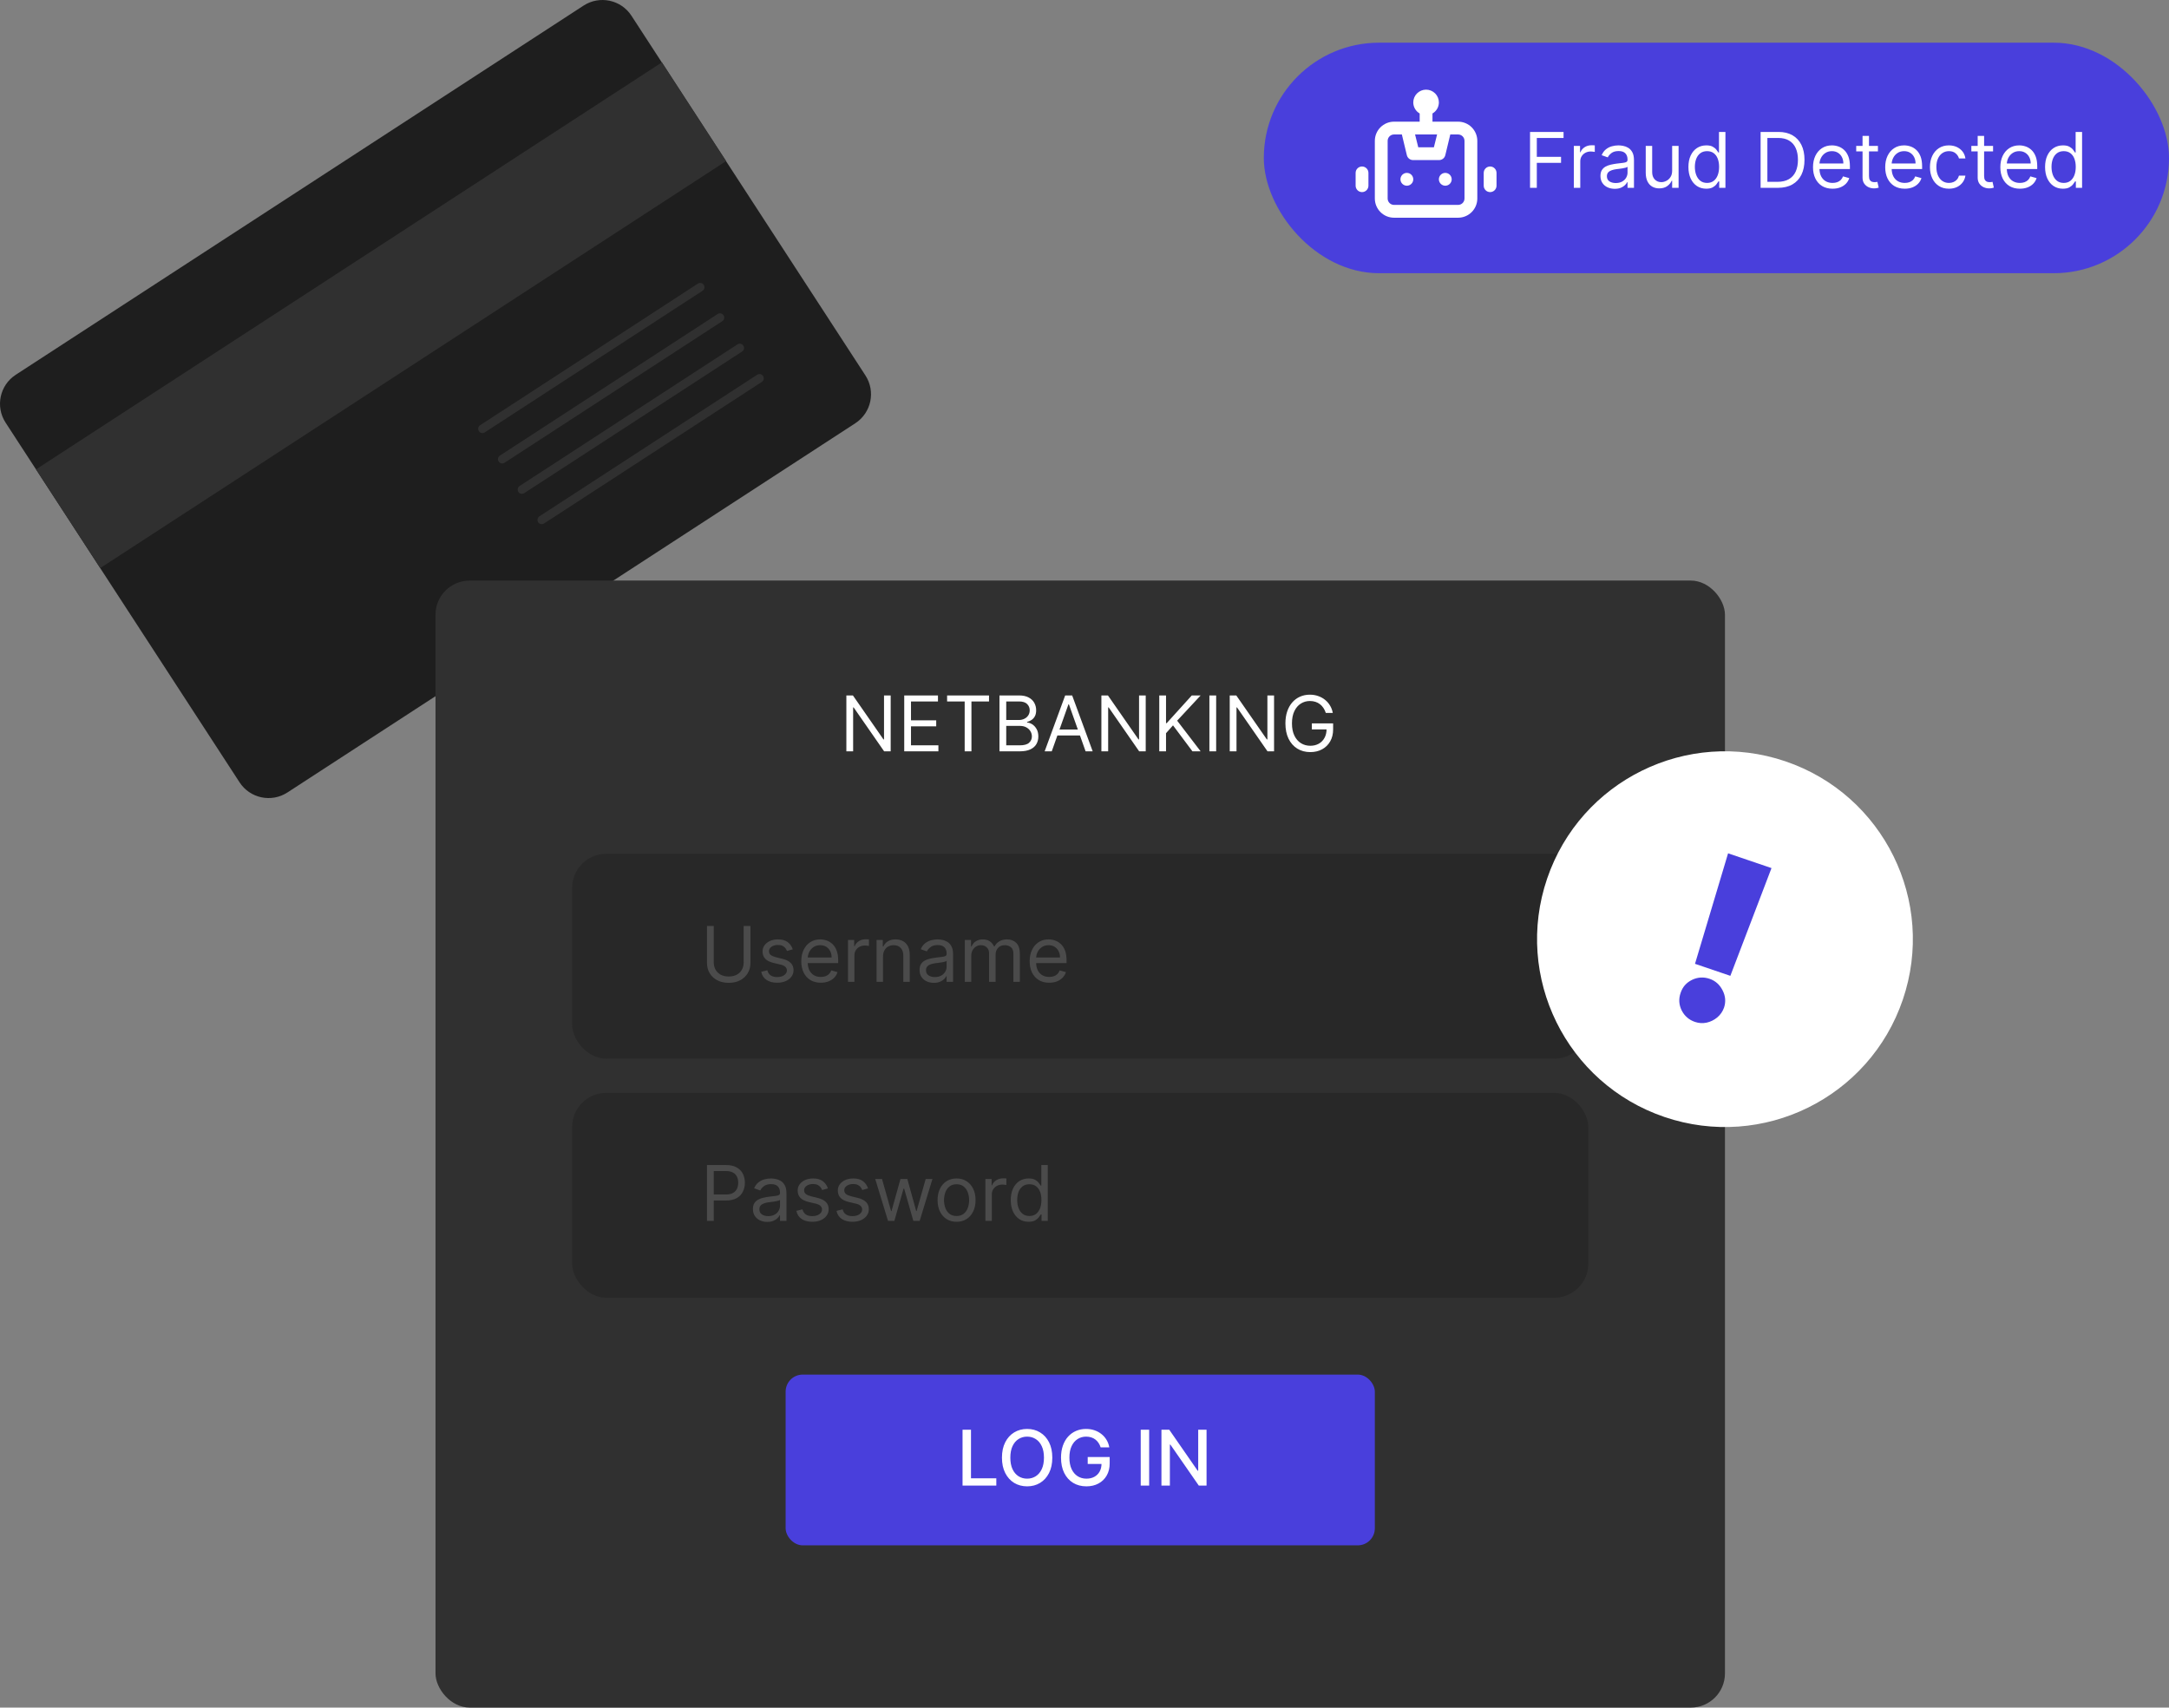
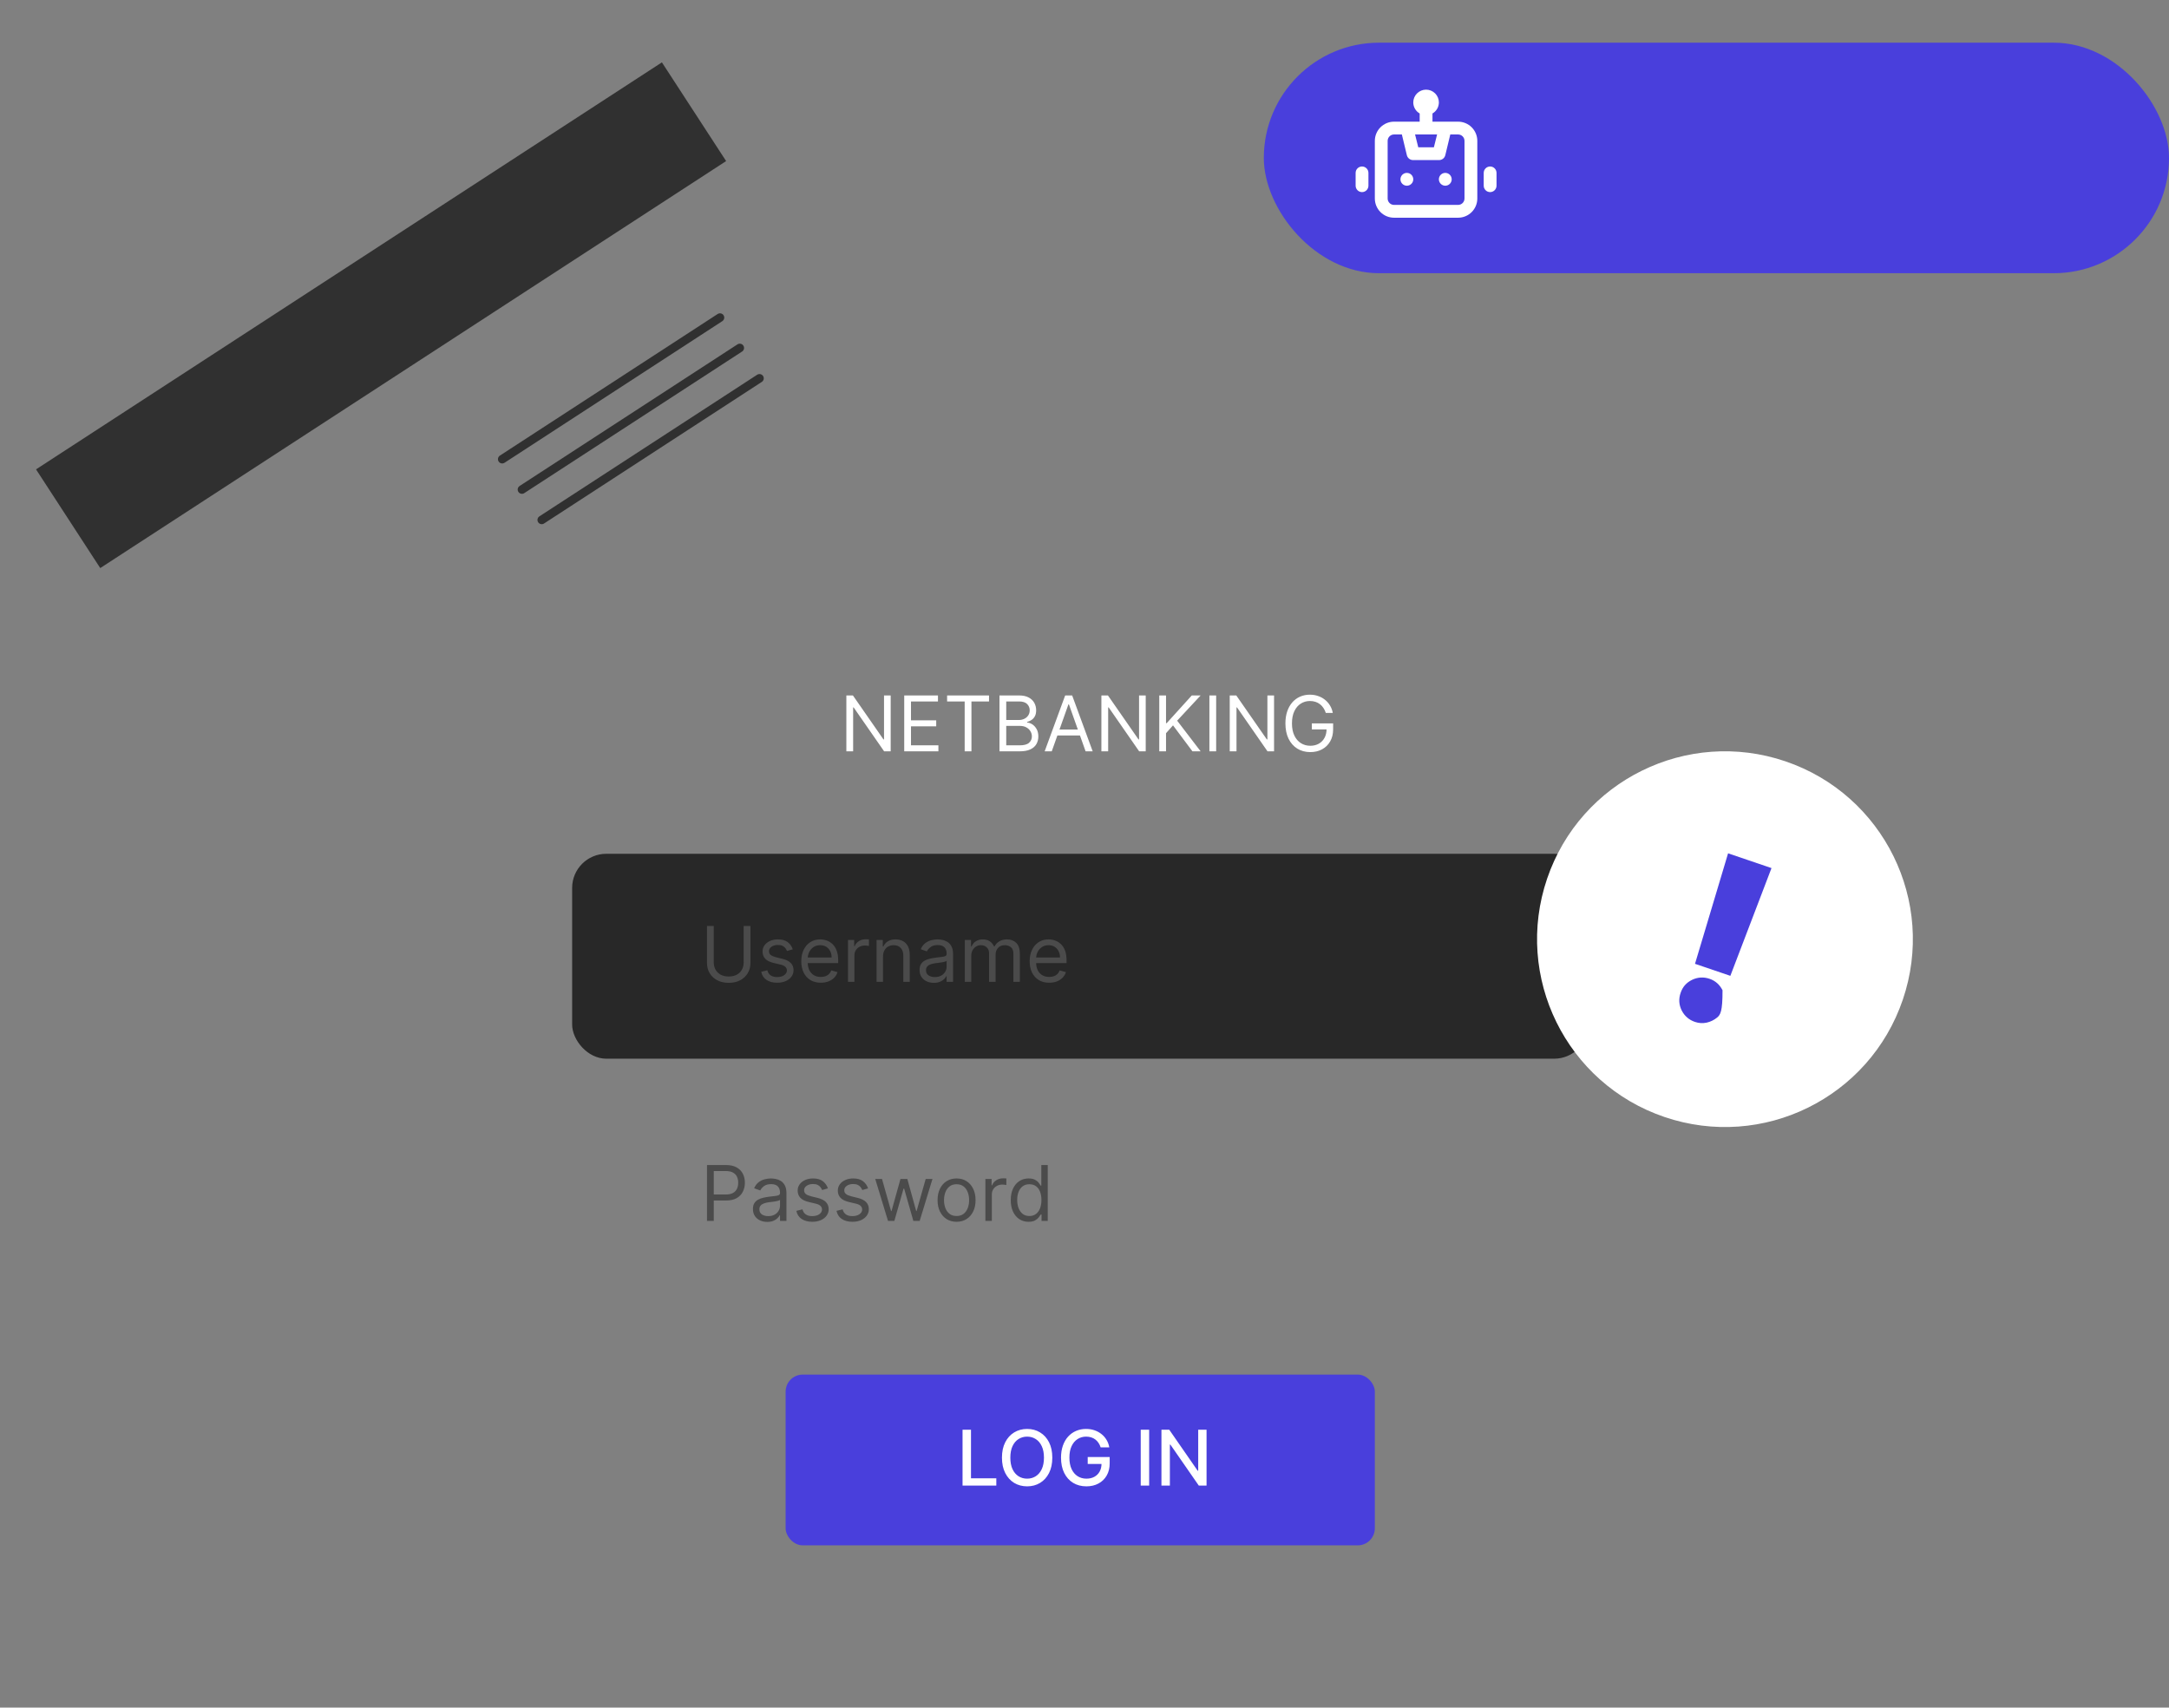
<svg xmlns="http://www.w3.org/2000/svg" width="254" height="200" viewBox="0 0 254 200" fill="none">
  <rect x="0" y="0" width="254" height="200" fill="#808080" stroke="none" />
-   <path d="M101.343 43.968C102.567 45.847 102.029 48.359 100.157 49.576L33.663 92.816C31.783 94.041 29.271 93.503 28.054 91.631L0.657 49.506C-0.567 47.626 -0.029 45.114 1.843 43.897L68.337 0.657C70.217 -0.567 72.729 -0.029 73.946 1.843L101.343 43.968Z" fill="#1E1E1E" />
  <path d="M77.512 7.304L4.219 54.974L11.738 66.536L85.032 18.866L77.512 7.304Z" fill="#303030" />
-   <path d="M56.496 50.224L81.997 33.639" stroke="#303030" stroke-linecap="round" stroke-linejoin="round" />
  <path d="M58.812 53.781L84.313 37.197" stroke="#303030" stroke-linecap="round" stroke-linejoin="round" />
  <path d="M61.123 57.338L86.632 40.754" stroke="#303030" stroke-linecap="round" stroke-linejoin="round" />
  <path d="M63.44 60.895L88.94 44.311" stroke="#303030" stroke-linecap="round" stroke-linejoin="round" />
-   <rect x="51" y="68" width="151" height="132" rx="4" fill="#303030" />
  <rect x="67" y="100" width="119" height="24" rx="4" fill="#282828" />
-   <rect x="67" y="128" width="119" height="24" rx="4" fill="#282828" />
  <rect x="92" y="161" width="69" height="20" rx="2" fill="#493FDC" />
  <path d="M112.719 174V167.455H113.707V173.15H116.673V174H112.719ZM123.23 170.727C123.23 171.426 123.102 172.027 122.847 172.53C122.591 173.031 122.24 173.416 121.795 173.687C121.352 173.955 120.848 174.089 120.283 174.089C119.717 174.089 119.21 173.955 118.765 173.687C118.322 173.416 117.973 173.029 117.717 172.527C117.461 172.024 117.333 171.424 117.333 170.727C117.333 170.028 117.461 169.429 117.717 168.928C117.973 168.425 118.322 168.039 118.765 167.771C119.21 167.5 119.717 167.365 120.283 167.365C120.848 167.365 121.352 167.5 121.795 167.771C122.24 168.039 122.591 168.425 122.847 168.928C123.102 169.429 123.23 170.028 123.23 170.727ZM122.252 170.727C122.252 170.195 122.166 169.746 121.993 169.382C121.823 169.015 121.588 168.738 121.29 168.551C120.994 168.361 120.658 168.266 120.283 168.266C119.906 168.266 119.57 168.361 119.273 168.551C118.977 168.738 118.743 169.015 118.57 169.382C118.4 169.746 118.315 170.195 118.315 170.727C118.315 171.26 118.4 171.71 118.57 172.076C118.743 172.44 118.977 172.717 119.273 172.907C119.57 173.094 119.906 173.188 120.283 173.188C120.658 173.188 120.994 173.094 121.29 172.907C121.588 172.717 121.823 172.44 121.993 172.076C122.166 171.71 122.252 171.26 122.252 170.727ZM128.891 169.522C128.829 169.328 128.746 169.155 128.642 169.001C128.539 168.846 128.417 168.714 128.274 168.605C128.131 168.494 127.968 168.41 127.785 168.353C127.604 168.295 127.405 168.266 127.188 168.266C126.819 168.266 126.487 168.361 126.19 168.551C125.894 168.74 125.66 169.018 125.487 169.385C125.317 169.749 125.232 170.196 125.232 170.724C125.232 171.255 125.318 171.703 125.49 172.07C125.663 172.436 125.9 172.714 126.2 172.904C126.5 173.093 126.842 173.188 127.226 173.188C127.582 173.188 127.892 173.116 128.156 172.971C128.422 172.826 128.628 172.621 128.773 172.357C128.92 172.091 128.993 171.778 128.993 171.418L129.249 171.466H127.376V170.651H129.949V171.395C129.949 171.945 129.832 172.422 129.597 172.827C129.365 173.23 129.043 173.541 128.632 173.76C128.223 173.98 127.754 174.089 127.226 174.089C126.634 174.089 126.114 173.953 125.666 173.68C125.221 173.408 124.874 173.021 124.624 172.52C124.375 172.017 124.25 171.421 124.25 170.73C124.25 170.208 124.323 169.74 124.468 169.324C124.613 168.909 124.816 168.556 125.078 168.266C125.342 167.974 125.652 167.752 126.008 167.598C126.366 167.443 126.757 167.365 127.181 167.365C127.535 167.365 127.864 167.417 128.169 167.522C128.475 167.626 128.748 167.774 128.987 167.966C129.228 168.158 129.427 168.386 129.585 168.65C129.742 168.912 129.849 169.203 129.904 169.522H128.891ZM134.572 167.455V174H133.584V167.455H134.572ZM141.293 167.455V174H140.385L137.058 169.2H136.998V174H136.01V167.455H136.924L140.254 172.261H140.315V167.455H141.293Z" fill="white" />
  <path d="M87.088 108.455H87.881V112.788C87.881 113.236 87.775 113.635 87.564 113.987C87.356 114.336 87.06 114.612 86.679 114.815C86.298 115.015 85.85 115.115 85.337 115.115C84.823 115.115 84.376 115.015 83.994 114.815C83.613 114.612 83.317 114.336 83.106 113.987C82.897 113.635 82.793 113.236 82.793 112.788V108.455H83.585V112.724C83.585 113.044 83.656 113.328 83.796 113.578C83.937 113.825 84.137 114.02 84.397 114.163C84.659 114.303 84.972 114.374 85.337 114.374C85.701 114.374 86.014 114.303 86.276 114.163C86.538 114.02 86.739 113.825 86.877 113.578C87.018 113.328 87.088 113.044 87.088 112.724V108.455ZM92.838 111.19L92.161 111.382C92.118 111.269 92.055 111.159 91.972 111.053C91.891 110.944 91.781 110.855 91.64 110.784C91.499 110.714 91.319 110.679 91.1 110.679C90.799 110.679 90.549 110.748 90.349 110.887C90.151 111.023 90.052 111.197 90.052 111.408C90.052 111.595 90.12 111.743 90.256 111.852C90.392 111.961 90.606 112.051 90.895 112.124L91.624 112.303C92.063 112.409 92.39 112.572 92.605 112.792C92.82 113.009 92.928 113.289 92.928 113.632C92.928 113.913 92.847 114.165 92.685 114.386C92.525 114.608 92.302 114.783 92.014 114.911C91.726 115.038 91.392 115.102 91.01 115.102C90.51 115.102 90.095 114.994 89.767 114.776C89.439 114.559 89.231 114.241 89.144 113.824L89.86 113.645C89.928 113.909 90.057 114.107 90.246 114.239C90.438 114.371 90.689 114.438 90.998 114.438C91.349 114.438 91.628 114.363 91.835 114.214C92.044 114.062 92.148 113.881 92.148 113.67C92.148 113.5 92.088 113.357 91.969 113.242C91.85 113.125 91.667 113.038 91.419 112.98L90.601 112.788C90.152 112.682 89.822 112.517 89.611 112.293C89.402 112.067 89.297 111.785 89.297 111.446C89.297 111.169 89.375 110.924 89.531 110.711C89.688 110.498 89.902 110.331 90.173 110.209C90.446 110.088 90.755 110.027 91.1 110.027C91.586 110.027 91.967 110.134 92.244 110.347C92.523 110.56 92.721 110.841 92.838 111.19ZM96.122 115.102C95.649 115.102 95.241 114.998 94.897 114.789C94.557 114.578 94.293 114.284 94.108 113.907C93.925 113.528 93.833 113.087 93.833 112.584C93.833 112.081 93.925 111.638 94.108 111.254C94.293 110.869 94.551 110.568 94.882 110.353C95.214 110.136 95.602 110.027 96.045 110.027C96.301 110.027 96.553 110.07 96.802 110.155C97.052 110.24 97.279 110.379 97.483 110.57C97.688 110.76 97.851 111.011 97.972 111.325C98.094 111.638 98.154 112.023 98.154 112.482V112.801H94.37V112.149H97.387C97.387 111.872 97.332 111.625 97.221 111.408C97.112 111.19 96.957 111.019 96.754 110.893C96.554 110.767 96.318 110.705 96.045 110.705C95.745 110.705 95.485 110.779 95.265 110.928C95.048 111.075 94.88 111.267 94.763 111.504C94.646 111.74 94.588 111.994 94.588 112.264V112.699C94.588 113.07 94.651 113.384 94.779 113.642C94.909 113.897 95.089 114.092 95.319 114.227C95.549 114.359 95.817 114.425 96.122 114.425C96.32 114.425 96.499 114.397 96.659 114.342C96.82 114.284 96.96 114.199 97.077 114.086C97.194 113.971 97.285 113.828 97.349 113.658L98.078 113.862C98.001 114.109 97.872 114.327 97.691 114.514C97.51 114.7 97.286 114.844 97.02 114.949C96.753 115.051 96.454 115.102 96.122 115.102ZM99.302 115V110.091H100.03V110.832H100.081C100.171 110.589 100.333 110.392 100.567 110.241C100.802 110.09 101.066 110.014 101.36 110.014C101.415 110.014 101.485 110.015 101.568 110.017C101.651 110.02 101.714 110.023 101.756 110.027V110.794C101.731 110.788 101.672 110.778 101.58 110.765C101.491 110.75 101.396 110.743 101.296 110.743C101.057 110.743 100.844 110.793 100.657 110.893C100.471 110.991 100.324 111.127 100.216 111.302C100.109 111.475 100.056 111.672 100.056 111.893V115H99.302ZM103.405 112.047V115H102.65V110.091H103.379V110.858H103.443C103.558 110.609 103.733 110.408 103.967 110.257C104.201 110.104 104.504 110.027 104.875 110.027C105.207 110.027 105.498 110.095 105.747 110.232C105.997 110.366 106.19 110.57 106.329 110.845C106.467 111.118 106.537 111.463 106.537 111.881V115H105.782V111.932C105.782 111.546 105.682 111.246 105.482 111.031C105.282 110.813 105.007 110.705 104.657 110.705C104.417 110.705 104.201 110.757 104.012 110.861C103.824 110.966 103.676 111.118 103.568 111.318C103.459 111.518 103.405 111.761 103.405 112.047ZM109.36 115.115C109.048 115.115 108.766 115.056 108.513 114.939C108.259 114.82 108.058 114.648 107.909 114.425C107.759 114.199 107.685 113.926 107.685 113.607C107.685 113.325 107.74 113.097 107.851 112.923C107.962 112.746 108.11 112.607 108.295 112.507C108.481 112.407 108.685 112.332 108.909 112.283C109.135 112.232 109.362 112.192 109.59 112.162C109.888 112.124 110.13 112.095 110.315 112.076C110.503 112.054 110.639 112.019 110.724 111.97C110.812 111.921 110.855 111.836 110.855 111.714V111.689C110.855 111.374 110.769 111.129 110.596 110.954C110.426 110.779 110.167 110.692 109.82 110.692C109.46 110.692 109.177 110.771 108.973 110.928C108.768 111.086 108.624 111.254 108.541 111.433L107.825 111.178C107.953 110.879 108.124 110.647 108.337 110.481C108.552 110.312 108.786 110.195 109.04 110.129C109.296 110.061 109.547 110.027 109.794 110.027C109.952 110.027 110.133 110.046 110.338 110.085C110.544 110.121 110.743 110.196 110.935 110.311C111.129 110.426 111.29 110.6 111.418 110.832C111.546 111.065 111.61 111.376 111.61 111.766V115H110.855V114.335H110.817C110.766 114.442 110.681 114.556 110.561 114.677C110.442 114.799 110.283 114.902 110.085 114.987C109.887 115.072 109.645 115.115 109.36 115.115ZM109.475 114.438C109.773 114.438 110.024 114.379 110.229 114.262C110.436 114.145 110.591 113.993 110.695 113.808C110.802 113.623 110.855 113.428 110.855 113.223V112.533C110.823 112.571 110.753 112.606 110.644 112.638C110.538 112.668 110.414 112.695 110.274 112.718C110.135 112.739 110 112.759 109.868 112.776C109.738 112.79 109.632 112.803 109.551 112.814C109.355 112.839 109.172 112.881 109.002 112.939C108.833 112.994 108.697 113.078 108.593 113.191C108.49 113.302 108.439 113.453 108.439 113.645C108.439 113.907 108.536 114.105 108.73 114.239C108.926 114.371 109.174 114.438 109.475 114.438ZM112.986 115V110.091H113.715V110.858H113.779C113.881 110.596 114.046 110.392 114.274 110.248C114.502 110.1 114.776 110.027 115.096 110.027C115.419 110.027 115.689 110.1 115.904 110.248C116.122 110.392 116.291 110.596 116.412 110.858H116.464C116.589 110.604 116.778 110.403 117.029 110.254C117.281 110.103 117.582 110.027 117.934 110.027C118.373 110.027 118.732 110.164 119.011 110.439C119.29 110.712 119.429 111.137 119.429 111.714V115H118.675V111.714C118.675 111.352 118.576 111.093 118.378 110.938C118.18 110.782 117.946 110.705 117.678 110.705C117.333 110.705 117.065 110.809 116.876 111.018C116.686 111.224 116.591 111.487 116.591 111.804V115H115.824V111.638C115.824 111.359 115.734 111.134 115.553 110.963C115.372 110.791 115.138 110.705 114.853 110.705C114.657 110.705 114.473 110.757 114.303 110.861C114.135 110.966 113.998 111.11 113.894 111.296C113.792 111.479 113.741 111.691 113.741 111.932V115H112.986ZM122.867 115.102C122.394 115.102 121.986 114.998 121.643 114.789C121.302 114.578 121.039 114.284 120.853 113.907C120.67 113.528 120.578 113.087 120.578 112.584C120.578 112.081 120.67 111.638 120.853 111.254C121.039 110.869 121.296 110.568 121.627 110.353C121.959 110.136 122.347 110.027 122.79 110.027C123.046 110.027 123.298 110.07 123.547 110.155C123.797 110.24 124.024 110.379 124.228 110.57C124.433 110.76 124.596 111.011 124.717 111.325C124.839 111.638 124.899 112.023 124.899 112.482V112.801H121.115V112.149H124.132C124.132 111.872 124.077 111.625 123.966 111.408C123.858 111.19 123.702 111.019 123.5 110.893C123.299 110.767 123.063 110.705 122.79 110.705C122.49 110.705 122.23 110.779 122.01 110.928C121.793 111.075 121.626 111.267 121.508 111.504C121.391 111.74 121.333 111.994 121.333 112.264V112.699C121.333 113.07 121.397 113.384 121.524 113.642C121.654 113.897 121.834 114.092 122.065 114.227C122.295 114.359 122.562 114.425 122.867 114.425C123.065 114.425 123.244 114.397 123.404 114.342C123.566 114.284 123.705 114.199 123.822 114.086C123.94 113.971 124.03 113.828 124.094 113.658L124.823 113.862C124.746 114.109 124.617 114.327 124.436 114.514C124.255 114.7 124.031 114.844 123.765 114.949C123.498 115.051 123.199 115.102 122.867 115.102Z" fill="#4B4B4B" />
  <path d="M82.793 143V136.455H85.004C85.518 136.455 85.938 136.547 86.263 136.733C86.592 136.916 86.835 137.164 86.992 137.477C87.15 137.79 87.229 138.14 87.229 138.526C87.229 138.911 87.15 139.262 86.992 139.577C86.837 139.892 86.596 140.144 86.27 140.331C85.944 140.517 85.526 140.609 85.017 140.609H83.432V139.906H84.992C85.343 139.906 85.625 139.846 85.838 139.724C86.052 139.603 86.206 139.439 86.302 139.232C86.4 139.023 86.449 138.788 86.449 138.526C86.449 138.263 86.4 138.029 86.302 137.822C86.206 137.616 86.05 137.454 85.835 137.337C85.62 137.217 85.335 137.158 84.979 137.158H83.585V143H82.793ZM89.848 143.115C89.537 143.115 89.254 143.056 89.001 142.939C88.747 142.82 88.546 142.648 88.397 142.425C88.248 142.199 88.173 141.926 88.173 141.607C88.173 141.325 88.228 141.097 88.339 140.923C88.45 140.746 88.598 140.607 88.784 140.507C88.969 140.407 89.174 140.332 89.397 140.283C89.623 140.232 89.85 140.192 90.078 140.162C90.376 140.124 90.618 140.095 90.803 140.076C90.991 140.054 91.127 140.019 91.213 139.97C91.3 139.921 91.344 139.836 91.344 139.714V139.689C91.344 139.374 91.257 139.129 91.085 138.954C90.914 138.779 90.655 138.692 90.308 138.692C89.948 138.692 89.666 138.771 89.461 138.928C89.257 139.086 89.113 139.254 89.03 139.433L88.314 139.178C88.442 138.879 88.612 138.647 88.825 138.481C89.04 138.312 89.275 138.195 89.528 138.129C89.784 138.061 90.035 138.027 90.282 138.027C90.44 138.027 90.621 138.046 90.826 138.085C91.032 138.121 91.232 138.196 91.424 138.311C91.617 138.426 91.778 138.6 91.906 138.832C92.034 139.065 92.098 139.376 92.098 139.766V143H91.344V142.335H91.305C91.254 142.442 91.169 142.556 91.049 142.677C90.93 142.799 90.772 142.902 90.573 142.987C90.375 143.072 90.133 143.115 89.848 143.115ZM89.963 142.438C90.261 142.438 90.513 142.379 90.717 142.262C90.924 142.145 91.079 141.993 91.184 141.808C91.29 141.623 91.344 141.428 91.344 141.223V140.533C91.312 140.571 91.241 140.606 91.133 140.638C91.026 140.668 90.903 140.695 90.762 140.718C90.623 140.739 90.488 140.759 90.356 140.776C90.226 140.79 90.121 140.803 90.04 140.814C89.844 140.839 89.66 140.881 89.49 140.939C89.322 140.994 89.185 141.078 89.081 141.191C88.978 141.302 88.927 141.453 88.927 141.645C88.927 141.907 89.024 142.105 89.218 142.239C89.414 142.371 89.662 142.438 89.963 142.438ZM96.952 139.19L96.274 139.382C96.232 139.269 96.169 139.159 96.086 139.053C96.005 138.944 95.894 138.855 95.753 138.784C95.613 138.714 95.433 138.679 95.213 138.679C94.913 138.679 94.662 138.748 94.462 138.887C94.264 139.023 94.165 139.197 94.165 139.408C94.165 139.595 94.233 139.743 94.369 139.852C94.506 139.961 94.719 140.051 95.009 140.124L95.737 140.303C96.176 140.409 96.503 140.572 96.719 140.792C96.934 141.009 97.041 141.289 97.041 141.632C97.041 141.913 96.96 142.165 96.798 142.386C96.639 142.608 96.415 142.783 96.127 142.911C95.84 143.038 95.505 143.102 95.124 143.102C94.623 143.102 94.209 142.994 93.88 142.776C93.552 142.559 93.344 142.241 93.257 141.824L93.973 141.645C94.041 141.909 94.17 142.107 94.36 142.239C94.552 142.371 94.802 142.438 95.111 142.438C95.462 142.438 95.742 142.363 95.948 142.214C96.157 142.062 96.261 141.881 96.261 141.67C96.261 141.5 96.202 141.357 96.082 141.242C95.963 141.125 95.78 141.038 95.533 140.98L94.715 140.788C94.265 140.682 93.935 140.517 93.724 140.293C93.515 140.067 93.411 139.785 93.411 139.446C93.411 139.169 93.488 138.924 93.644 138.711C93.802 138.498 94.016 138.331 94.286 138.209C94.559 138.088 94.868 138.027 95.213 138.027C95.699 138.027 96.08 138.134 96.357 138.347C96.636 138.56 96.835 138.841 96.952 139.19ZM101.654 139.19L100.976 139.382C100.934 139.269 100.871 139.159 100.788 139.053C100.707 138.944 100.596 138.855 100.455 138.784C100.315 138.714 100.135 138.679 99.915 138.679C99.615 138.679 99.365 138.748 99.164 138.887C98.966 139.023 98.867 139.197 98.867 139.408C98.867 139.595 98.935 139.743 99.072 139.852C99.208 139.961 99.421 140.051 99.711 140.124L100.439 140.303C100.878 140.409 101.205 140.572 101.421 140.792C101.636 141.009 101.743 141.289 101.743 141.632C101.743 141.913 101.662 142.165 101.501 142.386C101.341 142.608 101.117 142.783 100.829 142.911C100.542 143.038 100.207 143.102 99.826 143.102C99.325 143.102 98.911 142.994 98.583 142.776C98.254 142.559 98.047 142.241 97.959 141.824L98.675 141.645C98.743 141.909 98.872 142.107 99.062 142.239C99.254 142.371 99.504 142.438 99.813 142.438C100.165 142.438 100.444 142.363 100.65 142.214C100.859 142.062 100.964 141.881 100.964 141.67C100.964 141.5 100.904 141.357 100.785 141.242C100.665 141.125 100.482 141.038 100.235 140.98L99.417 140.788C98.967 140.682 98.637 140.517 98.426 140.293C98.217 140.067 98.113 139.785 98.113 139.446C98.113 139.169 98.191 138.924 98.346 138.711C98.504 138.498 98.718 138.331 98.989 138.209C99.261 138.088 99.57 138.027 99.915 138.027C100.401 138.027 100.782 138.134 101.059 138.347C101.339 138.56 101.537 138.841 101.654 139.19ZM103.991 143L102.495 138.091H103.288L104.349 141.849H104.4L105.448 138.091H106.254L107.289 141.837H107.34L108.402 138.091H109.194L107.698 143H106.957L105.883 139.229H105.806L104.733 143H103.991ZM112.019 143.102C111.575 143.102 111.187 142.997 110.852 142.786C110.52 142.575 110.26 142.28 110.072 141.901C109.887 141.521 109.794 141.078 109.794 140.571C109.794 140.06 109.887 139.613 110.072 139.232C110.26 138.85 110.52 138.554 110.852 138.343C111.187 138.132 111.575 138.027 112.019 138.027C112.462 138.027 112.85 138.132 113.182 138.343C113.517 138.554 113.776 138.85 113.962 139.232C114.149 139.613 114.243 140.06 114.243 140.571C114.243 141.078 114.149 141.521 113.962 141.901C113.776 142.28 113.517 142.575 113.182 142.786C112.85 142.997 112.462 143.102 112.019 143.102ZM112.019 142.425C112.355 142.425 112.632 142.338 112.85 142.166C113.067 141.993 113.228 141.766 113.332 141.485C113.437 141.204 113.489 140.899 113.489 140.571C113.489 140.243 113.437 139.937 113.332 139.654C113.228 139.37 113.067 139.141 112.85 138.967C112.632 138.792 112.355 138.705 112.019 138.705C111.682 138.705 111.405 138.792 111.188 138.967C110.97 139.141 110.809 139.37 110.705 139.654C110.601 139.937 110.548 140.243 110.548 140.571C110.548 140.899 110.601 141.204 110.705 141.485C110.809 141.766 110.97 141.993 111.188 142.166C111.405 142.338 111.682 142.425 112.019 142.425ZM115.394 143V138.091H116.123V138.832H116.174C116.264 138.589 116.426 138.392 116.66 138.241C116.894 138.09 117.159 138.014 117.453 138.014C117.508 138.014 117.577 138.015 117.66 138.017C117.744 138.02 117.806 138.023 117.849 138.027V138.794C117.823 138.788 117.765 138.778 117.673 138.765C117.584 138.75 117.489 138.743 117.389 138.743C117.15 138.743 116.937 138.793 116.75 138.893C116.564 138.991 116.417 139.127 116.309 139.302C116.202 139.475 116.149 139.672 116.149 139.893V143H115.394ZM120.447 143.102C120.038 143.102 119.677 142.999 119.364 142.792C119.051 142.583 118.806 142.289 118.629 141.91C118.452 141.529 118.364 141.078 118.364 140.558C118.364 140.043 118.452 139.595 118.629 139.216C118.806 138.837 119.052 138.544 119.367 138.337C119.682 138.13 120.047 138.027 120.46 138.027C120.78 138.027 121.032 138.08 121.218 138.187C121.405 138.291 121.548 138.411 121.646 138.545C121.746 138.677 121.824 138.786 121.879 138.871H121.943V136.455H122.697V143H121.969V142.246H121.879C121.824 142.335 121.745 142.448 121.643 142.585C121.54 142.719 121.394 142.839 121.205 142.946C121.015 143.05 120.763 143.102 120.447 143.102ZM120.55 142.425C120.852 142.425 121.108 142.346 121.317 142.188C121.525 142.028 121.684 141.808 121.793 141.527C121.902 141.243 121.956 140.916 121.956 140.545C121.956 140.179 121.903 139.858 121.796 139.583C121.69 139.306 121.532 139.091 121.323 138.938C121.114 138.782 120.856 138.705 120.55 138.705C120.23 138.705 119.964 138.787 119.751 138.951C119.54 139.113 119.381 139.333 119.274 139.612C119.17 139.889 119.118 140.2 119.118 140.545C119.118 140.895 119.171 141.212 119.278 141.498C119.386 141.781 119.546 142.007 119.757 142.175C119.97 142.342 120.234 142.425 120.55 142.425Z" fill="#4B4B4B" />
  <path d="M104.303 81.454V88H103.536L99.969 82.861H99.906V88H99.113V81.454H99.88L103.46 86.606H103.523V81.454H104.303ZM105.889 88V81.454H109.84V82.158H106.682V84.369H109.635V85.072H106.682V87.297H109.891V88H105.889ZM110.91 82.158V81.454H115.819V82.158H113.761V88H112.968V82.158H110.91ZM117.043 88V81.454H119.331C119.787 81.454 120.163 81.533 120.459 81.691C120.755 81.847 120.976 82.056 121.121 82.321C121.266 82.583 121.338 82.874 121.338 83.193C121.338 83.474 121.288 83.707 121.188 83.89C121.09 84.073 120.96 84.218 120.798 84.325C120.638 84.431 120.464 84.51 120.277 84.561V84.625C120.477 84.638 120.679 84.708 120.881 84.836C121.083 84.964 121.253 85.147 121.389 85.386C121.526 85.624 121.594 85.916 121.594 86.261C121.594 86.59 121.519 86.885 121.37 87.147C121.221 87.409 120.985 87.617 120.664 87.77C120.342 87.923 119.923 88 119.408 88H117.043ZM117.835 87.297H119.408C119.925 87.297 120.293 87.197 120.51 86.996C120.73 86.794 120.839 86.549 120.839 86.261C120.839 86.04 120.783 85.835 120.67 85.648C120.557 85.458 120.396 85.307 120.188 85.194C119.979 85.079 119.732 85.021 119.446 85.021H117.835V87.297ZM117.835 84.331H119.305C119.544 84.331 119.759 84.284 119.951 84.19C120.145 84.097 120.298 83.965 120.411 83.794C120.526 83.624 120.584 83.423 120.584 83.193C120.584 82.906 120.484 82.662 120.283 82.461C120.083 82.259 119.766 82.158 119.331 82.158H117.835V84.331ZM123.165 88H122.334L124.737 81.454H125.555L127.959 88H127.128L125.172 82.49H125.121L123.165 88ZM123.471 85.443H126.821V86.146H123.471V85.443ZM134.169 81.454V88H133.401L129.835 82.861H129.771V88H128.978V81.454H129.745L133.325 86.606H133.389V81.454H134.169ZM135.755 88V81.454H136.547V84.702H136.624L139.564 81.454H140.6L137.851 84.408L140.6 88H139.641L137.365 84.957L136.547 85.878V88H135.755ZM142.418 81.454V88H141.626V81.454H142.418ZM149.198 81.454V88H148.431L144.864 82.861H144.8V88H144.007V81.454H144.775L148.354 86.606H148.418V81.454H149.198ZM155.258 83.5C155.188 83.285 155.095 83.092 154.98 82.921C154.867 82.749 154.732 82.602 154.574 82.481C154.419 82.359 154.242 82.266 154.044 82.202C153.846 82.138 153.628 82.106 153.392 82.106C153.004 82.106 152.651 82.207 152.334 82.407C152.016 82.607 151.764 82.902 151.576 83.292C151.389 83.682 151.295 84.16 151.295 84.727C151.295 85.294 151.39 85.772 151.58 86.162C151.769 86.552 152.026 86.847 152.35 87.048C152.674 87.248 153.038 87.348 153.443 87.348C153.818 87.348 154.148 87.268 154.434 87.108C154.721 86.946 154.945 86.718 155.105 86.424C155.267 86.128 155.348 85.78 155.348 85.379L155.591 85.43H153.622V84.727H156.115V85.43C156.115 85.969 156 86.438 155.77 86.837C155.542 87.235 155.226 87.544 154.824 87.763C154.423 87.981 153.963 88.09 153.443 88.09C152.863 88.09 152.354 87.953 151.915 87.68C151.478 87.408 151.138 87.02 150.892 86.517C150.65 86.014 150.528 85.418 150.528 84.727C150.528 84.21 150.597 83.744 150.736 83.331C150.877 82.915 151.075 82.561 151.33 82.269C151.586 81.978 151.889 81.754 152.238 81.598C152.587 81.443 152.972 81.365 153.392 81.365C153.737 81.365 154.059 81.417 154.357 81.522C154.657 81.624 154.925 81.77 155.159 81.96C155.396 82.147 155.593 82.372 155.75 82.634C155.908 82.894 156.017 83.183 156.076 83.5H155.258Z" fill="white" />
  <circle cx="202.001" cy="110" r="22" transform="rotate(18.783 202.001 110)" fill="white" />
-   <path d="M207.451 101.675L202.632 114.295L198.493 112.888L202.367 99.946L207.451 101.675ZM198.488 119.692C197.786 119.453 197.267 119.003 196.931 118.342C196.604 117.677 196.564 116.991 196.81 116.286C197.039 115.594 197.485 115.087 198.148 114.765C198.817 114.446 199.502 114.406 200.204 114.645C200.87 114.871 201.374 115.316 201.715 115.979C202.063 116.644 202.122 117.322 201.894 118.014C201.727 118.484 201.457 118.872 201.083 119.177C200.718 119.478 200.305 119.678 199.846 119.779C199.388 119.873 198.936 119.844 198.488 119.692Z" fill="#493FDC" />
+   <path d="M207.451 101.675L202.632 114.295L198.493 112.888L202.367 99.946L207.451 101.675ZM198.488 119.692C197.786 119.453 197.267 119.003 196.931 118.342C196.604 117.677 196.564 116.991 196.81 116.286C197.039 115.594 197.485 115.087 198.148 114.765C198.817 114.446 199.502 114.406 200.204 114.645C200.87 114.871 201.374 115.316 201.715 115.979C201.727 118.484 201.457 118.872 201.083 119.177C200.718 119.478 200.305 119.678 199.846 119.779C199.388 119.873 198.936 119.844 198.488 119.692Z" fill="#493FDC" />
  <rect x="148" y="5" width="106" height="27" rx="13.5" fill="#493FDC" />
-   <path d="M179.175 22V15.454H183.1V16.158H179.968V18.369H182.806V19.072H179.968V22H179.175ZM184.303 22V17.091H185.031V17.832H185.082C185.172 17.59 185.334 17.392 185.568 17.241C185.803 17.09 186.067 17.014 186.361 17.014C186.416 17.014 186.486 17.015 186.569 17.017C186.652 17.02 186.715 17.023 186.757 17.027V17.794C186.732 17.788 186.673 17.778 186.581 17.765C186.492 17.75 186.397 17.743 186.297 17.743C186.058 17.743 185.845 17.793 185.658 17.893C185.472 17.991 185.325 18.128 185.217 18.302C185.11 18.475 185.057 18.672 185.057 18.893V22H184.303ZM189.096 22.115C188.785 22.115 188.502 22.056 188.249 21.939C187.995 21.82 187.794 21.648 187.645 21.425C187.496 21.199 187.421 20.926 187.421 20.607C187.421 20.325 187.477 20.097 187.587 19.923C187.698 19.746 187.846 19.607 188.032 19.507C188.217 19.407 188.422 19.332 188.645 19.283C188.871 19.232 189.098 19.192 189.326 19.162C189.624 19.124 189.866 19.095 190.051 19.076C190.239 19.054 190.375 19.019 190.461 18.97C190.548 18.921 190.592 18.836 190.592 18.715V18.689C190.592 18.374 190.505 18.129 190.333 17.954C190.162 17.779 189.903 17.692 189.556 17.692C189.196 17.692 188.914 17.771 188.709 17.928C188.505 18.086 188.361 18.254 188.278 18.433L187.562 18.178C187.69 17.879 187.86 17.647 188.073 17.481C188.288 17.312 188.523 17.195 188.776 17.129C189.032 17.061 189.283 17.027 189.531 17.027C189.688 17.027 189.869 17.046 190.074 17.084C190.281 17.121 190.48 17.196 190.672 17.311C190.865 17.427 191.026 17.6 191.154 17.832C191.282 18.065 191.346 18.376 191.346 18.766V22H190.592V21.335H190.553C190.502 21.442 190.417 21.556 190.298 21.677C190.178 21.799 190.02 21.902 189.821 21.987C189.623 22.072 189.381 22.115 189.096 22.115ZM189.211 21.438C189.509 21.438 189.761 21.379 189.965 21.262C190.172 21.145 190.327 20.993 190.432 20.808C190.538 20.622 190.592 20.428 190.592 20.223V19.533C190.56 19.571 190.489 19.606 190.381 19.638C190.274 19.668 190.151 19.695 190.01 19.718C189.871 19.739 189.736 19.759 189.604 19.776C189.474 19.791 189.369 19.803 189.288 19.814C189.092 19.84 188.908 19.881 188.738 19.939C188.57 19.994 188.433 20.078 188.329 20.191C188.227 20.302 188.175 20.453 188.175 20.645C188.175 20.907 188.272 21.105 188.466 21.239C188.662 21.371 188.911 21.438 189.211 21.438ZM195.816 19.993V17.091H196.571V22H195.816V21.169H195.765C195.65 21.418 195.471 21.63 195.228 21.805C194.985 21.978 194.679 22.064 194.308 22.064C194.001 22.064 193.728 21.997 193.49 21.863C193.251 21.726 193.063 21.522 192.927 21.249C192.791 20.974 192.723 20.628 192.723 20.21V17.091H193.477V20.159C193.477 20.517 193.577 20.803 193.777 21.016C193.98 21.229 194.237 21.335 194.551 21.335C194.738 21.335 194.929 21.287 195.123 21.191C195.319 21.096 195.483 20.948 195.615 20.75C195.749 20.552 195.816 20.3 195.816 19.993ZM199.806 22.102C199.397 22.102 199.036 21.999 198.722 21.792C198.409 21.584 198.164 21.289 197.987 20.91C197.81 20.529 197.722 20.078 197.722 19.558C197.722 19.043 197.81 18.595 197.987 18.216C198.164 17.837 198.41 17.544 198.725 17.337C199.041 17.13 199.405 17.027 199.819 17.027C200.138 17.027 200.391 17.08 200.576 17.187C200.763 17.291 200.906 17.41 201.004 17.545C201.104 17.677 201.182 17.785 201.238 17.871H201.301V15.454H202.056V22H201.327V21.246H201.238C201.182 21.335 201.103 21.448 201.001 21.584C200.899 21.719 200.753 21.839 200.563 21.946C200.374 22.05 200.121 22.102 199.806 22.102ZM199.908 21.425C200.211 21.425 200.466 21.346 200.675 21.188C200.884 21.028 201.043 20.808 201.151 20.527C201.26 20.243 201.314 19.916 201.314 19.546C201.314 19.179 201.261 18.858 201.154 18.584C201.048 18.306 200.89 18.091 200.681 17.938C200.473 17.782 200.215 17.704 199.908 17.704C199.588 17.704 199.322 17.787 199.109 17.951C198.898 18.113 198.739 18.333 198.633 18.612C198.528 18.889 198.476 19.2 198.476 19.546C198.476 19.895 198.529 20.212 198.636 20.498C198.745 20.781 198.904 21.007 199.115 21.175C199.328 21.342 199.593 21.425 199.908 21.425ZM208.195 22H206.175V15.454H208.285C208.92 15.454 209.463 15.586 209.915 15.848C210.366 16.108 210.713 16.482 210.953 16.97C211.194 17.455 211.315 18.037 211.315 18.715C211.315 19.396 211.193 19.983 210.95 20.476C210.707 20.966 210.354 21.343 209.889 21.607C209.425 21.869 208.86 22 208.195 22ZM206.968 21.297H208.144C208.685 21.297 209.134 21.192 209.49 20.984C209.846 20.775 210.111 20.478 210.286 20.092C210.46 19.706 210.548 19.247 210.548 18.715C210.548 18.186 210.461 17.731 210.289 17.35C210.116 16.966 209.858 16.672 209.515 16.468C209.172 16.261 208.745 16.158 208.234 16.158H206.968V21.297ZM214.6 22.102C214.127 22.102 213.719 21.998 213.376 21.789C213.035 21.578 212.772 21.284 212.587 20.907C212.403 20.528 212.312 20.087 212.312 19.584C212.312 19.081 212.403 18.638 212.587 18.254C212.772 17.869 213.03 17.568 213.36 17.353C213.692 17.136 214.08 17.027 214.523 17.027C214.779 17.027 215.032 17.07 215.281 17.155C215.53 17.24 215.757 17.379 215.962 17.57C216.166 17.76 216.329 18.011 216.451 18.325C216.572 18.638 216.633 19.023 216.633 19.482V19.801H212.849V19.149H215.866C215.866 18.872 215.81 18.625 215.7 18.408C215.591 18.19 215.435 18.019 215.233 17.893C215.033 17.767 214.796 17.704 214.523 17.704C214.223 17.704 213.963 17.779 213.744 17.928C213.526 18.075 213.359 18.267 213.242 18.504C213.125 18.74 213.066 18.994 213.066 19.264V19.699C213.066 20.07 213.13 20.384 213.258 20.642C213.388 20.897 213.568 21.092 213.798 21.227C214.028 21.359 214.295 21.425 214.6 21.425C214.798 21.425 214.977 21.397 215.137 21.342C215.299 21.284 215.439 21.199 215.556 21.086C215.673 20.971 215.763 20.828 215.827 20.658L216.556 20.862C216.479 21.109 216.35 21.327 216.169 21.514C215.988 21.7 215.765 21.845 215.498 21.949C215.232 22.051 214.933 22.102 214.6 22.102ZM219.915 17.091V17.73H217.371V17.091H219.915ZM218.113 15.915H218.867V20.594C218.867 20.807 218.898 20.967 218.96 21.073C219.023 21.178 219.104 21.248 219.202 21.284C219.303 21.318 219.408 21.335 219.519 21.335C219.602 21.335 219.67 21.331 219.723 21.322C219.777 21.312 219.819 21.303 219.851 21.297L220.005 21.974C219.953 21.994 219.882 22.013 219.79 22.032C219.699 22.053 219.583 22.064 219.442 22.064C219.229 22.064 219.02 22.018 218.816 21.927C218.613 21.835 218.445 21.695 218.311 21.508C218.179 21.32 218.113 21.084 218.113 20.798V15.915ZM223.055 22.102C222.582 22.102 222.174 21.998 221.831 21.789C221.49 21.578 221.227 21.284 221.042 20.907C220.858 20.528 220.767 20.087 220.767 19.584C220.767 19.081 220.858 18.638 221.042 18.254C221.227 17.869 221.485 17.568 221.815 17.353C222.148 17.136 222.535 17.027 222.979 17.027C223.234 17.027 223.487 17.07 223.736 17.155C223.985 17.24 224.212 17.379 224.417 17.57C224.621 17.76 224.784 18.011 224.906 18.325C225.027 18.638 225.088 19.023 225.088 19.482V19.801H221.304V19.149H224.321C224.321 18.872 224.265 18.625 224.155 18.408C224.046 18.19 223.89 18.019 223.688 17.893C223.488 17.767 223.251 17.704 222.979 17.704C222.678 17.704 222.418 17.779 222.199 17.928C221.981 18.075 221.814 18.267 221.697 18.504C221.58 18.74 221.521 18.994 221.521 19.264V19.699C221.521 20.07 221.585 20.384 221.713 20.642C221.843 20.897 222.023 21.092 222.253 21.227C222.483 21.359 222.751 21.425 223.055 21.425C223.253 21.425 223.432 21.397 223.592 21.342C223.754 21.284 223.894 21.199 224.011 21.086C224.128 20.971 224.219 20.828 224.282 20.658L225.011 20.862C224.934 21.109 224.806 21.327 224.624 21.514C224.443 21.7 224.22 21.845 223.953 21.949C223.687 22.051 223.388 22.102 223.055 22.102ZM228.23 22.102C227.769 22.102 227.373 21.994 227.041 21.776C226.708 21.559 226.453 21.26 226.274 20.878C226.095 20.497 226.005 20.061 226.005 19.571C226.005 19.072 226.097 18.633 226.28 18.251C226.465 17.867 226.723 17.568 227.053 17.353C227.386 17.136 227.774 17.027 228.217 17.027C228.562 17.027 228.873 17.091 229.15 17.219C229.427 17.347 229.654 17.526 229.831 17.756C230.008 17.986 230.117 18.254 230.16 18.561H229.406C229.348 18.337 229.22 18.139 229.022 17.967C228.826 17.792 228.562 17.704 228.23 17.704C227.936 17.704 227.678 17.781 227.456 17.935C227.237 18.086 227.065 18.3 226.942 18.577C226.82 18.852 226.759 19.175 226.759 19.546C226.759 19.925 226.819 20.255 226.938 20.536C227.06 20.817 227.23 21.036 227.45 21.191C227.671 21.347 227.931 21.425 228.23 21.425C228.426 21.425 228.604 21.391 228.763 21.322C228.923 21.254 229.058 21.156 229.169 21.028C229.28 20.901 229.359 20.747 229.406 20.568H230.16C230.117 20.858 230.012 21.119 229.844 21.351C229.677 21.581 229.457 21.765 229.182 21.901C228.909 22.035 228.592 22.102 228.23 22.102ZM233.398 17.091V17.73H230.854V17.091H233.398ZM231.595 15.915H232.349V20.594C232.349 20.807 232.38 20.967 232.442 21.073C232.506 21.178 232.587 21.248 232.685 21.284C232.785 21.318 232.89 21.335 233.001 21.335C233.084 21.335 233.153 21.331 233.206 21.322C233.259 21.312 233.302 21.303 233.334 21.297L233.487 21.974C233.436 21.994 233.365 22.013 233.273 22.032C233.181 22.053 233.065 22.064 232.925 22.064C232.711 22.064 232.503 22.018 232.298 21.927C232.096 21.835 231.927 21.695 231.793 21.508C231.661 21.32 231.595 21.084 231.595 20.798V15.915ZM236.538 22.102C236.065 22.102 235.657 21.998 235.314 21.789C234.973 21.578 234.71 21.284 234.524 20.907C234.341 20.528 234.249 20.087 234.249 19.584C234.249 19.081 234.341 18.638 234.524 18.254C234.71 17.869 234.967 17.568 235.298 17.353C235.63 17.136 236.018 17.027 236.461 17.027C236.717 17.027 236.969 17.07 237.218 17.155C237.468 17.24 237.695 17.379 237.899 17.57C238.104 17.76 238.267 18.011 238.388 18.325C238.51 18.638 238.57 19.023 238.57 19.482V19.801H234.786V19.149H237.803C237.803 18.872 237.748 18.625 237.637 18.408C237.528 18.19 237.373 18.019 237.17 17.893C236.97 17.767 236.734 17.704 236.461 17.704C236.161 17.704 235.901 17.779 235.681 17.928C235.464 18.075 235.297 18.267 235.179 18.504C235.062 18.74 235.004 18.994 235.004 19.264V19.699C235.004 20.07 235.067 20.384 235.195 20.642C235.325 20.897 235.505 21.092 235.735 21.227C235.966 21.359 236.233 21.425 236.538 21.425C236.736 21.425 236.915 21.397 237.075 21.342C237.237 21.284 237.376 21.199 237.493 21.086C237.61 20.971 237.701 20.828 237.765 20.658L238.494 20.862C238.417 21.109 238.288 21.327 238.107 21.514C237.926 21.7 237.702 21.845 237.436 21.949C237.169 22.051 236.87 22.102 236.538 22.102ZM241.571 22.102C241.162 22.102 240.801 21.999 240.488 21.792C240.175 21.584 239.93 21.289 239.753 20.91C239.576 20.529 239.488 20.078 239.488 19.558C239.488 19.043 239.576 18.595 239.753 18.216C239.93 17.837 240.176 17.544 240.491 17.337C240.806 17.13 241.171 17.027 241.584 17.027C241.904 17.027 242.156 17.08 242.342 17.187C242.529 17.291 242.672 17.41 242.77 17.545C242.87 17.677 242.948 17.785 243.003 17.871H243.067V15.454H243.821V22H243.093V21.246H243.003C242.948 21.335 242.869 21.448 242.767 21.584C242.664 21.719 242.518 21.839 242.329 21.946C242.139 22.05 241.887 22.102 241.571 22.102ZM241.674 21.425C241.976 21.425 242.232 21.346 242.441 21.188C242.65 21.028 242.808 20.808 242.917 20.527C243.026 20.243 243.08 19.916 243.08 19.546C243.08 19.179 243.027 18.858 242.92 18.584C242.814 18.306 242.656 18.091 242.447 17.938C242.238 17.782 241.98 17.704 241.674 17.704C241.354 17.704 241.088 17.787 240.875 17.951C240.664 18.113 240.505 18.333 240.398 18.612C240.294 18.889 240.242 19.2 240.242 19.546C240.242 19.895 240.295 20.212 240.402 20.498C240.51 20.781 240.67 21.007 240.881 21.175C241.094 21.342 241.358 21.425 241.674 21.425Z" fill="white" />
  <path d="M164.75 20.25C164.602 20.25 164.457 20.294 164.333 20.376C164.21 20.459 164.114 20.576 164.057 20.713C164 20.85 163.985 21.001 164.014 21.146C164.043 21.292 164.115 21.425 164.22 21.53C164.325 21.635 164.458 21.707 164.604 21.736C164.749 21.765 164.9 21.75 165.037 21.693C165.174 21.636 165.291 21.54 165.374 21.417C165.456 21.293 165.5 21.148 165.5 21C165.5 20.801 165.421 20.61 165.28 20.47C165.14 20.329 164.949 20.25 164.75 20.25ZM159.5 19.5C159.301 19.5 159.11 19.579 158.97 19.72C158.829 19.86 158.75 20.051 158.75 20.25V21.75C158.75 21.949 158.829 22.14 158.97 22.28C159.11 22.421 159.301 22.5 159.5 22.5C159.699 22.5 159.89 22.421 160.03 22.28C160.171 22.14 160.25 21.949 160.25 21.75V20.25C160.25 20.051 160.171 19.86 160.03 19.72C159.89 19.579 159.699 19.5 159.5 19.5ZM174.5 19.5C174.301 19.5 174.11 19.579 173.97 19.72C173.829 19.86 173.75 20.051 173.75 20.25V21.75C173.75 21.949 173.829 22.14 173.97 22.28C174.11 22.421 174.301 22.5 174.5 22.5C174.699 22.5 174.89 22.421 175.03 22.28C175.171 22.14 175.25 21.949 175.25 21.75V20.25C175.25 20.051 175.171 19.86 175.03 19.72C174.89 19.579 174.699 19.5 174.5 19.5ZM170.75 14.25H167.75V13.29C167.977 13.159 168.165 12.971 168.297 12.745C168.428 12.519 168.498 12.262 168.5 12C168.5 11.602 168.342 11.221 168.061 10.939C167.779 10.658 167.398 10.5 167 10.5C166.602 10.5 166.221 10.658 165.939 10.939C165.658 11.221 165.5 11.602 165.5 12C165.502 12.262 165.572 12.519 165.703 12.745C165.835 12.971 166.023 13.159 166.25 13.29V14.25H163.25C162.653 14.25 162.081 14.487 161.659 14.909C161.237 15.331 161 15.903 161 16.5V23.25C161 23.847 161.237 24.419 161.659 24.841C162.081 25.263 162.653 25.5 163.25 25.5H170.75C171.347 25.5 171.919 25.263 172.341 24.841C172.763 24.419 173 23.847 173 23.25V16.5C173 15.903 172.763 15.331 172.341 14.909C171.919 14.487 171.347 14.25 170.75 14.25ZM168.29 15.75L167.915 17.25H166.085L165.71 15.75H168.29ZM171.5 23.25C171.5 23.449 171.421 23.64 171.28 23.78C171.14 23.921 170.949 24 170.75 24H163.25C163.051 24 162.86 23.921 162.72 23.78C162.579 23.64 162.5 23.449 162.5 23.25V16.5C162.5 16.301 162.579 16.11 162.72 15.97C162.86 15.829 163.051 15.75 163.25 15.75H164.165L164.75 18.18C164.791 18.346 164.888 18.494 165.024 18.597C165.161 18.701 165.329 18.755 165.5 18.75H168.5C168.671 18.755 168.839 18.701 168.976 18.597C169.112 18.494 169.209 18.346 169.25 18.18L169.835 15.75H170.75C170.949 15.75 171.14 15.829 171.28 15.97C171.421 16.11 171.5 16.301 171.5 16.5V23.25ZM169.25 20.25C169.102 20.25 168.957 20.294 168.833 20.376C168.71 20.459 168.614 20.576 168.557 20.713C168.5 20.85 168.485 21.001 168.514 21.146C168.543 21.292 168.615 21.425 168.72 21.53C168.825 21.635 168.958 21.707 169.104 21.736C169.249 21.765 169.4 21.75 169.537 21.693C169.674 21.636 169.791 21.54 169.874 21.417C169.956 21.293 170 21.148 170 21C170 20.801 169.921 20.61 169.78 20.47C169.64 20.329 169.449 20.25 169.25 20.25Z" fill="white" />
</svg>